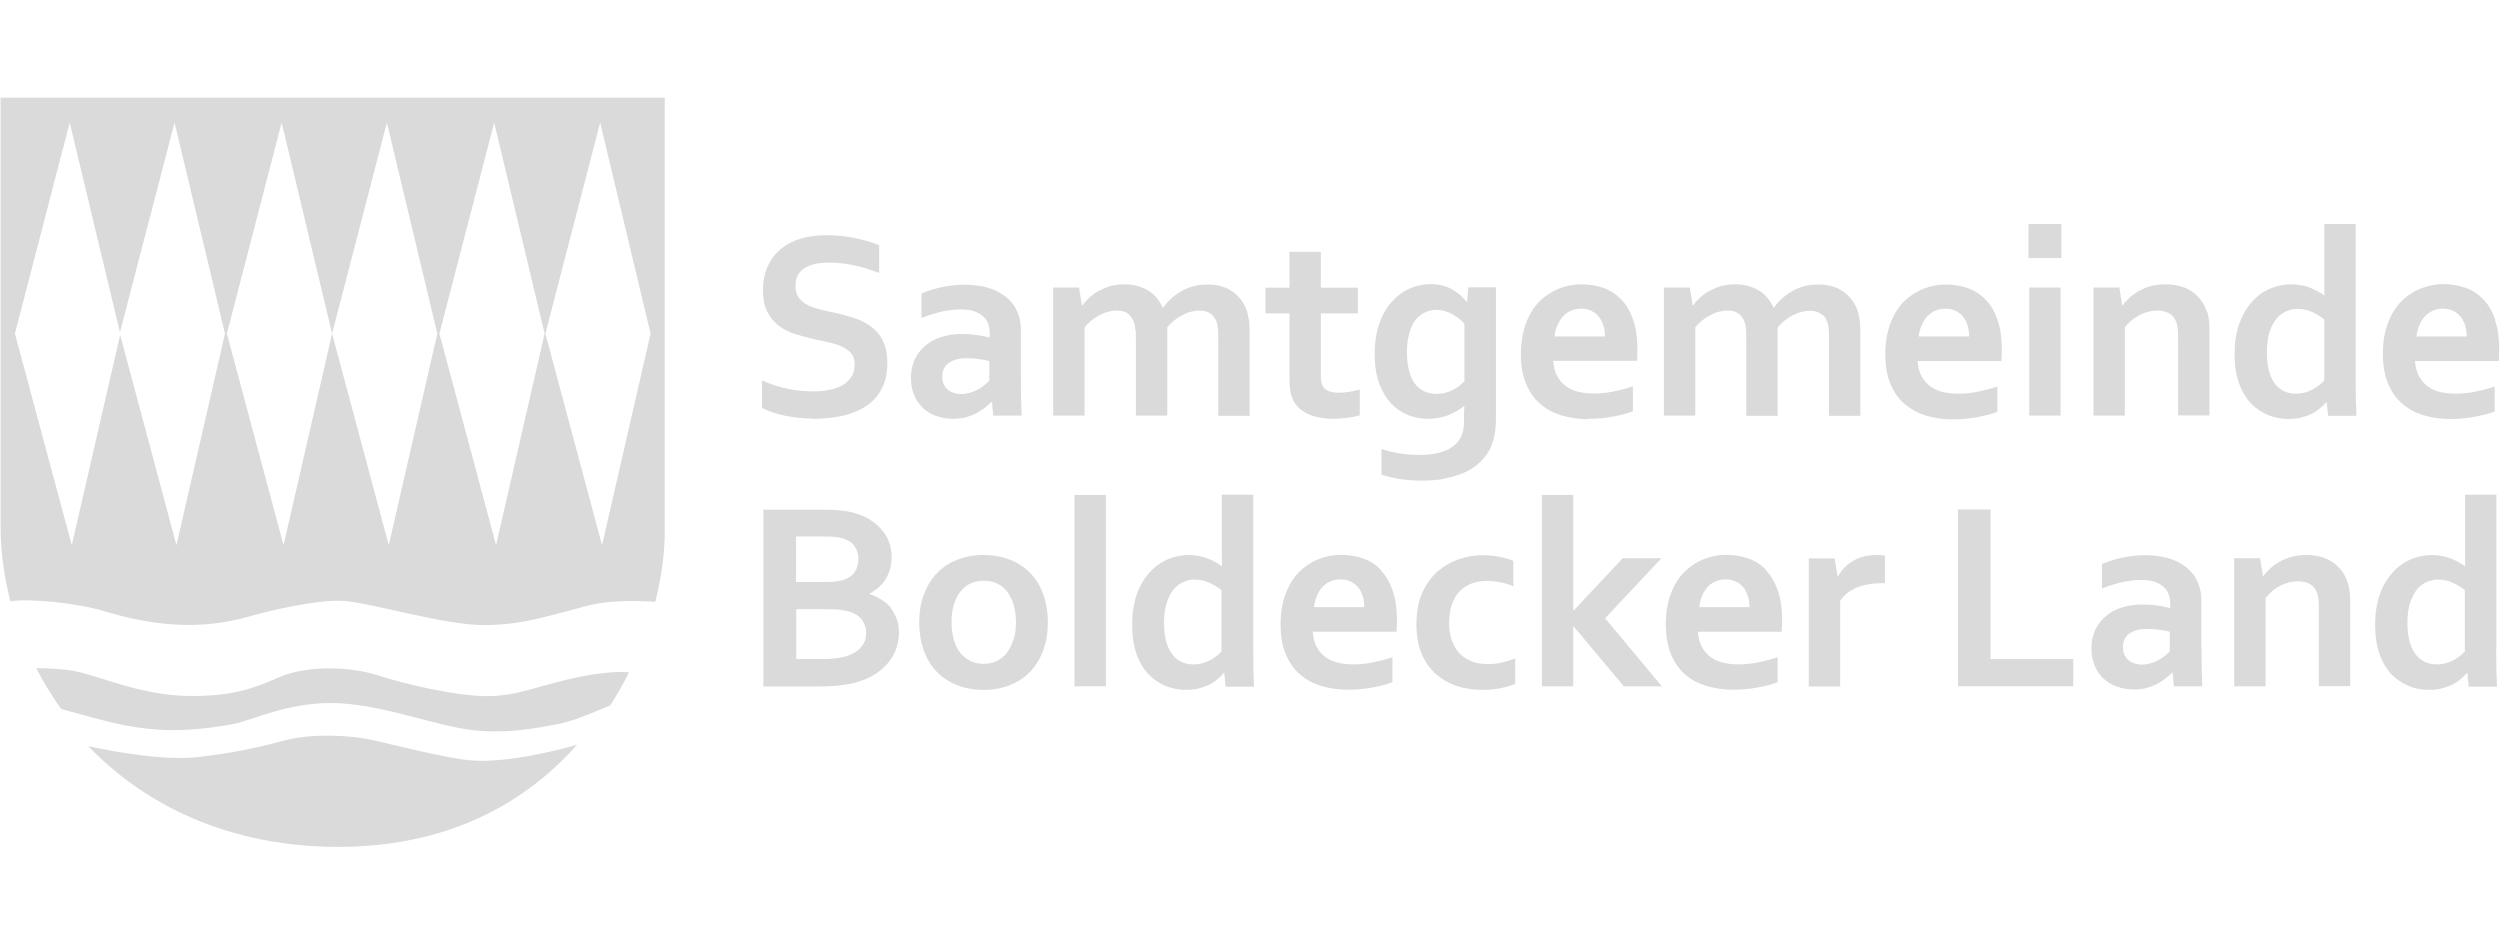
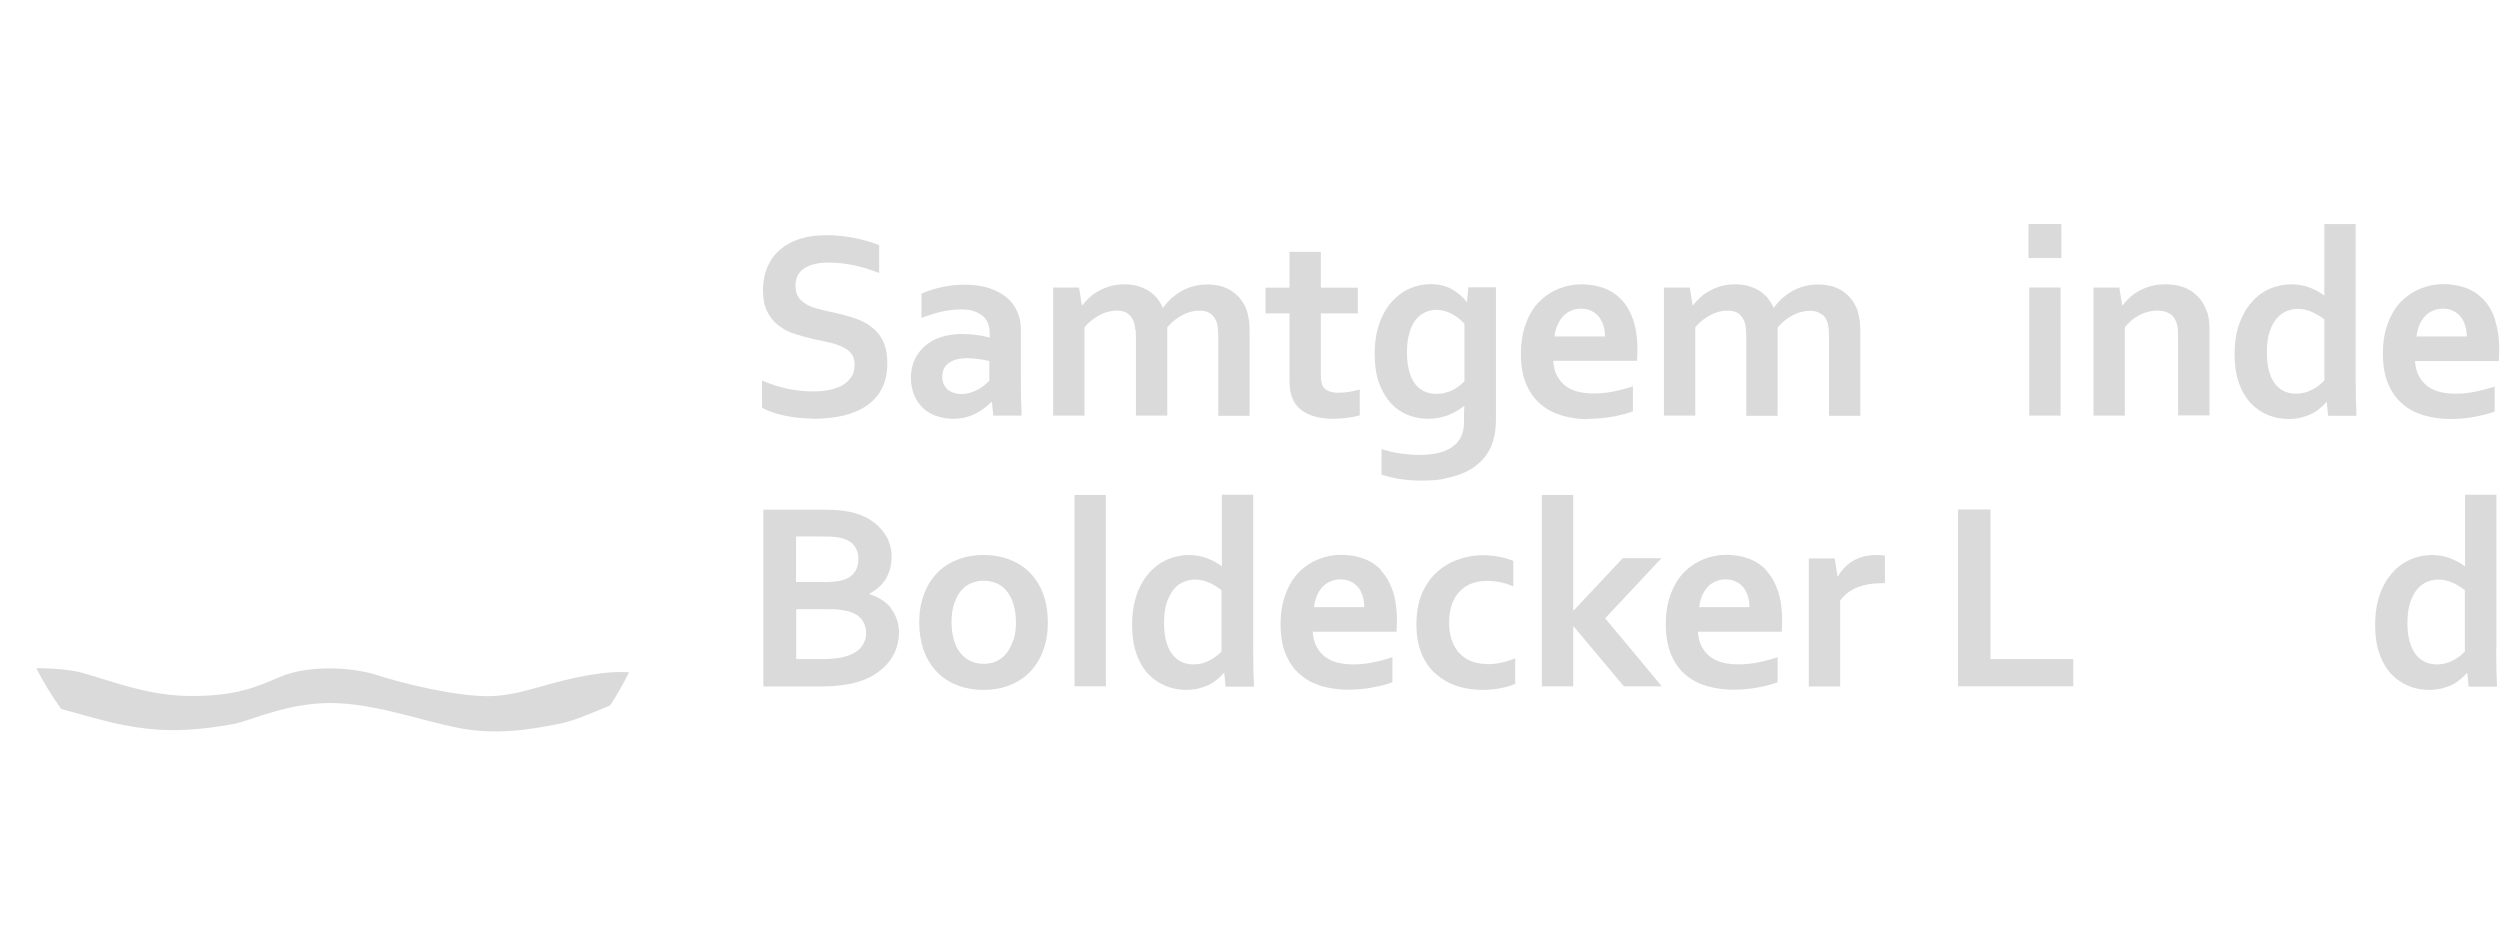
<svg xmlns="http://www.w3.org/2000/svg" id="a" width="132.34" height="50" viewBox="0 0 132.34 50">
  <defs>
    <style>.b{fill:#dadada;}</style>
  </defs>
  <path class="b" d="M33.31,35.59c-.52-.04-1.53-.04-3.39.41-1.7.42-2.61.81-3.97.85-1.73.04-4.68-.68-5.91-1.09-1.22-.41-3.61-.63-5.29.1-1.17.51-2.34,1.02-4.82.98-2.48-.03-4.85-1.12-6.01-1.32-.69-.12-1.48-.15-2-.15.38.74.82,1.47,1.32,2.16.91.24,2.4.69,3.4.87,1.54.29,3.1.4,5.7-.07.99-.18,3.06-1.25,5.66-1.1,2.49.14,5.22,1.24,7.1,1.43,1.71.18,3.14-.08,4.48-.34.75-.15,1.51-.47,2.72-.98.38-.58.71-1.17,1.01-1.77Z" />
-   <path class="b" d="M30.55,39.42c-1.16.34-3.83.99-5.64.83-1.45-.13-4.33-.9-5.36-1.11-1.03-.21-3.04-.33-4.46.05-.99.27-2.57.66-4.64.89-1.81.2-4.53-.31-5.78-.58,3.01,3.12,7.41,5.3,13.13,5.33,5.88.03,10.01-2.31,12.75-5.41Z" />
-   <path class="b" d="M5.46,32.34c1.83.54,4.58,1.19,7.67.31,1.18-.34,3.39-.85,4.82-.85s5.57,1.34,7.81,1.29c1.53-.03,2.35-.21,5.16-.98.91-.25,1.92-.35,3.77-.26.34-1.35.5-2.62.5-3.71V5.17H.03v22.7c0,1.3.18,2.63.52,3.96.97-.16,3.46.08,4.92.51ZM31.77,6.49l2.67,11.17-2.57,11.2-3-11.2,2.9-11.17ZM26.16,6.49l2.67,11.17-2.57,11.2-3-11.2,2.9-11.17ZM14.91,6.49l2.67,11.17,2.9-11.17,2.67,11.17-2.57,11.2-3-11.2-2.57,11.2-3-11.2,2.9-11.17ZM3.69,6.49l2.66,11.1,2.89-11.1,2.67,11.17-2.57,11.2-2.98-11.13-2.56,11.13L.79,17.66,3.69,6.49Z" />
  <path class="b" d="M43.04,22.17c.58,0,1.12-.06,1.61-.17.49-.12.91-.3,1.25-.54s.61-.54.79-.91c.19-.37.28-.8.28-1.31s-.08-.89-.24-1.21-.38-.57-.66-.77-.6-.35-.96-.46c-.36-.11-.74-.21-1.14-.29-.25-.05-.49-.11-.71-.17-.22-.06-.42-.14-.59-.24-.17-.1-.31-.23-.41-.38-.1-.15-.15-.35-.15-.59,0-.41.15-.72.46-.92.31-.21.74-.31,1.31-.31.39,0,.81.04,1.26.13.45.09.91.23,1.4.42v-1.47c-.36-.15-.8-.28-1.3-.38-.5-.1-1.01-.15-1.5-.15s-.95.06-1.35.18c-.4.12-.75.3-1.04.54-.3.24-.53.54-.7.91s-.26.8-.26,1.29c0,.45.07.82.22,1.12.15.3.35.54.6.74.25.19.54.35.87.45s.68.2,1.04.28c.28.06.54.11.79.17.25.06.47.13.68.23s.36.21.48.36c.12.15.17.34.17.58,0,.27-.06.5-.19.68-.13.18-.29.33-.5.44-.21.11-.44.18-.7.23s-.53.07-.8.07c-.47,0-.92-.05-1.36-.14-.44-.09-.89-.24-1.35-.44v1.45c.33.18.74.32,1.23.42s.99.15,1.5.15Z" />
  <path class="b" d="M49.57,22.02c.28.1.58.15.9.15.24,0,.46-.03.66-.08.21-.06.39-.13.56-.22.17-.09.32-.19.45-.29.13-.1.24-.2.34-.3h.03l.07.72h1.5c0-.25-.02-.54-.03-.86,0-.32-.01-.71-.01-1.15v-2.55c0-.34-.06-.66-.19-.94-.12-.29-.31-.54-.56-.75s-.56-.38-.93-.5c-.37-.12-.8-.18-1.3-.18-.42,0-.82.05-1.2.13s-.74.19-1.08.34v1.29c.39-.15.76-.26,1.09-.34.34-.07.67-.11,1.01-.11.28,0,.51.03.7.1.19.07.35.16.47.27.12.11.21.24.26.39.05.15.08.3.08.46v.27c-.19-.05-.4-.1-.65-.13-.25-.04-.52-.06-.81-.06-.4,0-.77.05-1.1.16-.33.1-.62.26-.85.46-.24.2-.42.45-.56.73-.13.29-.2.62-.2.98,0,.33.06.63.17.9s.27.5.47.69c.2.19.44.33.72.43ZM50.24,19.2c.24-.16.56-.24.96-.24.21,0,.42.02.62.05.21.03.39.06.55.1v1.04c-.07.08-.16.16-.26.24-.1.08-.21.16-.34.23-.13.07-.26.12-.41.17-.15.04-.31.07-.48.07-.14,0-.26-.02-.38-.06-.12-.04-.23-.09-.32-.17-.09-.07-.16-.17-.22-.28-.05-.11-.08-.25-.08-.4,0-.33.12-.58.35-.74Z" />
  <path class="b" d="M60.12,17.46c0,.13.01.26.01.41v4.13h1.66v-4.67c.11-.14.24-.26.37-.37.14-.11.28-.2.43-.28.15-.08.3-.14.46-.18.15-.04.3-.06.45-.06.27,0,.48.07.63.2s.25.29.3.5c.02.09.04.2.05.33,0,.13.01.26.01.41v4.13h1.66v-4.21c0-.21,0-.39-.01-.55,0-.16-.02-.3-.05-.43-.02-.13-.05-.25-.08-.35-.03-.1-.07-.2-.12-.29-.18-.35-.43-.62-.76-.82s-.74-.3-1.22-.3c-.26,0-.5.03-.72.09-.23.06-.44.14-.63.25-.2.11-.37.24-.54.38-.16.15-.31.31-.44.5h-.03c-.19-.42-.46-.73-.82-.93s-.76-.3-1.21-.3c-.25,0-.49.03-.72.09-.23.06-.43.15-.62.25-.19.1-.36.22-.51.36s-.27.27-.37.41h-.03l-.15-.94h-1.37v6.78h1.66v-4.67c.11-.14.24-.26.37-.37.14-.11.28-.2.43-.28.15-.08.3-.14.46-.18s.3-.06.45-.06c.28,0,.49.07.63.2s.25.29.3.5c.02.09.04.2.05.33Z" />
  <path class="b" d="M68.26,20.09c0,.42.05.76.16,1.01.15.35.4.61.77.79.36.18.83.28,1.4.28.22,0,.47-.02.72-.05s.48-.08.67-.13v-1.37c-.17.05-.35.09-.54.12-.19.03-.38.05-.57.05-.42,0-.69-.11-.83-.32-.08-.13-.12-.32-.12-.58v-3.3h1.96v-1.36h-1.96v-1.9h-1.66v1.9h-1.27v1.36h1.27v3.51Z" />
  <path class="b" d="M76.46,25.33c.35-.06.68-.16.98-.28.3-.13.56-.28.79-.48.23-.19.42-.42.57-.67.13-.22.22-.47.29-.76.07-.28.1-.63.1-1.02v-6.91h-1.46l-.07.76h-.03c-.21-.27-.47-.49-.79-.67-.32-.17-.69-.26-1.11-.26-.38,0-.75.08-1.1.23s-.67.39-.95.7c-.28.31-.5.69-.66,1.15s-.25.99-.25,1.61.08,1.13.24,1.57c.16.43.38.79.64,1.07.27.28.57.48.91.61.34.13.69.19,1.05.19.2,0,.4-.02.59-.06.19-.04.37-.09.52-.16s.3-.14.44-.22.25-.16.35-.25h.01c0,.09-.02.21-.02.35,0,.14,0,.25,0,.35v.16c0,.58-.2,1.02-.61,1.31-.41.29-.98.43-1.72.43-.37,0-.73-.03-1.07-.08-.34-.05-.66-.13-.97-.23v1.35c.11.04.24.08.4.12.16.04.33.07.52.11.19.03.39.05.61.07s.43.02.66.02c.4,0,.77-.03,1.13-.09ZM77.53,20.17c-.07.08-.16.16-.26.24s-.21.15-.34.22c-.13.07-.26.12-.41.16-.15.04-.31.06-.48.06-.26,0-.48-.05-.68-.15-.19-.1-.36-.24-.49-.43-.13-.19-.23-.42-.29-.69-.07-.27-.1-.57-.1-.91,0-.31.02-.58.07-.81.05-.23.11-.43.19-.6.08-.17.17-.31.28-.42.1-.11.22-.2.33-.26s.23-.11.35-.14c.11-.03.22-.04.33-.04.29,0,.57.08.83.22.26.14.48.31.66.52v3.03Z" />
  <path class="b" d="M84.07,22.17c.48,0,.94-.04,1.38-.13s.77-.17.99-.27v-1.32c-.36.12-.71.21-1.06.28-.35.07-.69.1-1.01.1-.29,0-.57-.03-.82-.09s-.47-.16-.66-.3c-.19-.14-.34-.32-.46-.54-.12-.22-.19-.49-.21-.8h4.44c0-.16.02-.36.02-.59,0-.6-.07-1.12-.22-1.56s-.35-.8-.62-1.08-.58-.49-.94-.62-.76-.2-1.19-.2-.81.08-1.19.23c-.38.15-.73.38-1.03.68-.3.3-.54.69-.71,1.15s-.27,1-.27,1.62.09,1.16.28,1.6c.19.44.44.8.77,1.07.32.28.7.47,1.13.6.43.12.89.19,1.37.19ZM82.44,17.24c.07-.18.16-.33.28-.47s.26-.24.42-.31c.16-.08.35-.12.56-.12s.39.04.55.12c.16.08.29.18.39.31.1.13.18.29.24.47s.08.37.08.57h-2.67c.02-.2.07-.39.14-.57Z" />
  <path class="b" d="M96.46,16.64c.15.13.25.29.3.5.02.09.04.2.05.33,0,.13.01.26.01.41v4.13h1.66v-4.21c0-.21,0-.39-.01-.55,0-.16-.02-.3-.05-.43-.02-.13-.05-.25-.08-.35-.03-.1-.07-.2-.12-.29-.18-.35-.43-.62-.76-.82s-.74-.3-1.22-.3c-.26,0-.5.03-.72.09-.23.06-.44.14-.63.25-.2.11-.37.24-.54.38-.16.15-.31.31-.44.5h-.03c-.19-.42-.46-.73-.82-.93-.36-.2-.76-.3-1.21-.3-.25,0-.49.03-.72.09-.23.06-.43.15-.62.25-.19.1-.36.22-.51.36s-.27.27-.37.41h-.03l-.15-.94h-1.37v6.78h1.66v-4.67c.11-.14.24-.26.37-.37.14-.11.28-.2.43-.28.15-.08.3-.14.46-.18.15-.04.3-.06.45-.06.28,0,.49.07.63.2s.25.29.3.5c.02.09.04.2.05.33,0,.13.01.26.01.41v4.13h1.66v-4.67c.11-.14.24-.26.37-.37.14-.11.28-.2.43-.28.15-.08.3-.14.46-.18.15-.04.3-.06.45-.06.27,0,.48.07.63.2Z" />
-   <path class="b" d="M105.73,21.78v-1.32c-.36.12-.71.21-1.06.28s-.69.1-1.01.1c-.29,0-.57-.03-.82-.09-.25-.06-.47-.16-.66-.3-.19-.14-.34-.32-.46-.54-.12-.22-.19-.49-.21-.8h4.44c0-.16.02-.36.02-.59,0-.6-.07-1.12-.22-1.56s-.35-.8-.62-1.08-.58-.49-.94-.62-.76-.2-1.19-.2-.81.08-1.19.23c-.38.15-.73.38-1.03.68-.3.3-.54.69-.71,1.15s-.27,1-.27,1.62.09,1.16.28,1.6c.19.44.44.8.77,1.07s.7.47,1.13.6c.43.12.89.19,1.37.19s.94-.04,1.38-.13.77-.17.99-.27ZM101.72,17.24c.07-.18.16-.33.28-.47.12-.13.26-.24.42-.31.16-.08.35-.12.56-.12s.39.04.55.12c.16.08.29.18.39.31.11.13.18.29.24.47.05.18.08.37.08.57h-2.67c.02-.2.07-.39.14-.57Z" />
  <rect class="b" x="107.38" y="11.86" width="1.74" height="1.8" />
  <rect class="b" x="107.42" y="15.22" width="1.66" height="6.78" />
  <path class="b" d="M116.83,16.53c-.08-.26-.2-.49-.35-.68s-.32-.34-.51-.46c-.19-.12-.4-.21-.63-.26-.23-.06-.47-.08-.72-.08-.26,0-.51.03-.74.09-.23.06-.44.15-.63.25-.19.1-.36.22-.51.36s-.27.27-.37.41h-.03l-.15-.94h-1.37v6.78h1.66v-4.67c.23-.29.49-.51.79-.66.3-.15.61-.23.93-.23.24,0,.45.05.62.14.17.09.3.25.38.46.04.1.06.21.08.34.01.13.02.29.02.47v4.14h1.66v-4.4c0-.22,0-.42-.02-.59s-.05-.33-.09-.47Z" />
  <path class="b" d="M124.7,19.98v-8.12h-1.66v2.82c0,.2,0,.39,0,.56,0,.17,0,.3.01.4h-.01c-.11-.07-.22-.15-.35-.22-.13-.07-.26-.13-.41-.19-.14-.06-.3-.1-.46-.13s-.34-.05-.52-.05c-.39,0-.77.08-1.13.23s-.69.39-.97.71c-.28.31-.5.7-.67,1.17-.16.46-.24.99-.24,1.58s.08,1.12.24,1.56c.16.44.38.8.64,1.07.27.27.57.47.91.61.34.13.69.2,1.06.2.23,0,.45-.02.65-.07s.38-.11.55-.19.32-.18.45-.29c.14-.11.26-.23.35-.34h.03l.07.72h1.5c0-.25-.02-.54-.03-.86,0-.32-.01-.71-.01-1.15ZM123.04,20.14c-.07.08-.16.16-.26.24s-.21.16-.35.23-.27.13-.42.17c-.15.04-.3.06-.46.06-.51,0-.9-.2-1.16-.58-.26-.38-.39-.91-.39-1.6,0-.46.05-.84.16-1.14.1-.3.24-.53.39-.7.16-.17.33-.29.52-.36.19-.07.37-.11.54-.11.27,0,.53.05.77.16s.46.24.66.4v3.22Z" />
  <path class="b" d="M132.09,16.94c-.15-.44-.35-.8-.62-1.08s-.58-.49-.94-.62-.76-.2-1.19-.2-.81.08-1.19.23c-.38.15-.73.38-1.03.68-.3.3-.54.69-.71,1.15-.18.46-.27,1-.27,1.62s.09,1.16.28,1.6c.19.44.44.8.77,1.07.32.28.7.47,1.13.6.43.12.89.19,1.37.19s.94-.04,1.38-.13.77-.17.99-.27v-1.32c-.36.12-.71.21-1.06.28-.35.07-.69.1-1.01.1-.29,0-.57-.03-.82-.09-.25-.06-.47-.16-.66-.3-.19-.14-.34-.32-.46-.54-.12-.22-.19-.49-.21-.8h4.44c0-.16.02-.36.02-.59,0-.6-.07-1.12-.22-1.56ZM127.92,17.81c.02-.2.07-.39.14-.57s.16-.33.28-.47c.12-.13.26-.24.42-.31.16-.08.35-.12.56-.12s.39.04.55.12c.16.08.29.18.39.31.1.13.18.29.24.47.05.18.08.37.08.57h-2.67Z" />
  <path class="b" d="M47.17,32.19c-.14-.17-.3-.32-.5-.44-.19-.12-.41-.23-.64-.3v-.03c.42-.22.72-.51.9-.84.18-.34.27-.71.27-1.12,0-.23-.04-.46-.11-.68-.07-.23-.18-.44-.34-.64-.15-.2-.34-.39-.58-.55-.23-.17-.51-.3-.83-.4-.42-.14-.98-.21-1.68-.21h-3.25v9.36h2.72c.26,0,.49,0,.69-.01.21,0,.39-.02.56-.04.17-.02.32-.04.46-.06.14-.02.26-.05.38-.08.46-.12.84-.28,1.15-.49.3-.21.55-.43.73-.68s.31-.5.38-.76c.07-.26.11-.51.11-.73,0-.27-.04-.51-.12-.72-.08-.21-.18-.41-.32-.58ZM42.14,28.4h1.41c.25,0,.45,0,.62.02.17.02.31.04.44.08.3.09.52.24.64.43.13.19.19.41.19.66s-.05.45-.16.64c-.11.19-.29.34-.55.44-.23.09-.58.14-1.04.14h-1.55v-2.42ZM45.77,33.93c-.04.13-.11.25-.21.36s-.23.21-.38.29c-.16.09-.36.16-.59.21-.15.04-.34.06-.55.08s-.47.02-.77.02h-1.12v-2.64h1.62c.28,0,.52,0,.7.03s.34.05.48.09c.31.1.53.24.68.44.14.2.22.42.22.69,0,.15-.02.29-.06.42Z" />
  <path class="b" d="M54.56,30.36c-.29-.31-.65-.55-1.07-.72s-.9-.26-1.43-.26-.99.09-1.41.26-.78.41-1.07.72-.52.69-.68,1.13c-.16.44-.24.92-.24,1.46s.08,1.02.23,1.46c.16.44.38.81.68,1.13s.65.55,1.07.72c.42.17.9.26,1.43.26s.99-.09,1.41-.26c.42-.17.78-.41,1.07-.72s.52-.69.68-1.13c.16-.44.24-.92.24-1.46s-.08-1.02-.23-1.46c-.16-.44-.38-.81-.68-1.13ZM53.63,33.89c-.08.28-.2.5-.35.69s-.33.32-.53.42c-.21.1-.43.14-.68.14s-.47-.05-.68-.14c-.21-.1-.39-.24-.54-.42-.15-.18-.27-.41-.35-.69-.08-.28-.13-.59-.13-.95s.04-.68.13-.95.2-.51.35-.69.33-.33.54-.42c.21-.09.43-.14.68-.14s.48.05.69.14c.21.09.39.23.54.42s.27.42.35.69.13.59.13.95-.04.68-.13.95Z" />
  <rect class="b" x="56.88" y="26.2" width="1.66" height="10.13" />
  <path class="b" d="M66.34,34.31v-8.12h-1.66v2.82c0,.2,0,.39,0,.56,0,.17,0,.3.01.4h-.01c-.11-.07-.22-.15-.35-.22-.13-.07-.26-.13-.41-.19s-.3-.1-.46-.13-.34-.05-.52-.05c-.39,0-.77.08-1.13.23-.36.16-.69.39-.97.71-.28.31-.51.7-.67,1.17s-.24.99-.24,1.59.08,1.12.24,1.56c.16.44.38.8.64,1.07.27.27.57.47.91.61.34.13.69.2,1.06.2.23,0,.45-.02.65-.07.2-.05.38-.11.55-.19s.32-.18.45-.29c.14-.11.26-.23.35-.34h.03l.07.72h1.5c0-.25-.02-.54-.03-.86,0-.32-.01-.71-.01-1.15ZM64.68,34.47c-.07.08-.16.16-.26.24s-.22.16-.35.23-.27.13-.42.17c-.15.04-.3.06-.47.06-.51,0-.89-.2-1.16-.58-.26-.38-.4-.91-.4-1.6,0-.46.05-.84.16-1.14.11-.3.24-.53.39-.7.16-.17.33-.29.52-.36.19-.07.37-.11.54-.11.27,0,.53.05.77.16.24.11.46.24.66.4v3.22Z" />
  <path class="b" d="M73.12,30.19c-.26-.28-.58-.49-.94-.62s-.76-.2-1.19-.2-.81.08-1.19.23c-.38.15-.73.38-1.03.68-.3.3-.54.69-.71,1.15-.18.46-.27,1-.27,1.62s.09,1.16.28,1.6c.19.44.44.8.77,1.07.32.28.7.47,1.13.6.43.12.89.19,1.37.19s.94-.04,1.38-.13.77-.17.99-.27v-1.32c-.36.12-.71.21-1.06.28-.35.07-.69.1-1.01.1-.29,0-.57-.03-.82-.09-.25-.06-.47-.16-.66-.3-.19-.14-.34-.32-.46-.54-.12-.22-.19-.49-.21-.8h4.44c0-.16.02-.36.02-.59,0-.6-.07-1.12-.22-1.56s-.35-.8-.62-1.08ZM69.56,32.14c.02-.2.07-.39.14-.57.07-.18.16-.33.28-.47s.26-.24.42-.31c.16-.08.35-.12.56-.12s.39.04.55.12c.16.08.29.18.39.31.11.13.18.29.24.47.05.18.08.37.08.57h-2.67Z" />
  <path class="b" d="M78.72,35.15c-.34,0-.64-.06-.89-.17s-.45-.26-.62-.45c-.16-.19-.28-.41-.37-.68-.08-.26-.13-.54-.13-.84,0-.41.05-.76.16-1.05.11-.29.26-.53.44-.7s.4-.31.64-.39.5-.12.76-.12.51.03.75.08.45.12.65.21v-1.35c-.23-.09-.48-.17-.76-.22-.28-.05-.57-.08-.87-.08-.41,0-.82.07-1.24.21-.42.14-.79.35-1.13.64-.33.29-.61.67-.82,1.14-.21.47-.31,1.03-.31,1.68,0,.58.09,1.09.27,1.53.18.44.43.8.75,1.08.32.28.69.5,1.11.64.42.14.88.21,1.37.21.34,0,.66-.03.96-.09.3-.06.56-.14.77-.23v-1.35c-.22.09-.45.16-.7.22-.25.06-.52.09-.83.09Z" />
  <polygon class="b" points="87.95 29.55 85.9 29.55 83.32 32.3 83.28 32.3 83.28 26.2 81.62 26.2 81.62 36.33 83.28 36.33 83.28 33.17 83.31 33.17 85.96 36.33 87.97 36.33 84.97 32.73 87.95 29.55" />
  <path class="b" d="M93.51,30.19c-.26-.28-.58-.49-.94-.62s-.76-.2-1.19-.2-.81.08-1.19.23c-.38.15-.73.38-1.03.68-.3.3-.54.69-.71,1.15-.18.46-.27,1-.27,1.62s.1,1.16.28,1.6c.19.44.44.8.77,1.07.32.28.7.47,1.13.6.43.12.89.19,1.37.19s.94-.04,1.38-.13.77-.17.99-.27v-1.32c-.36.12-.71.21-1.06.28-.35.07-.69.1-1.01.1-.29,0-.57-.03-.82-.09-.25-.06-.47-.16-.66-.3-.19-.14-.34-.32-.46-.54-.12-.22-.19-.49-.21-.8h4.44c0-.16.02-.36.02-.59,0-.6-.07-1.12-.22-1.56s-.35-.8-.62-1.08ZM89.95,32.14c.02-.2.07-.39.14-.57.07-.18.17-.33.28-.47s.26-.24.42-.31c.16-.08.35-.12.56-.12s.39.04.55.12c.16.08.29.18.39.31.11.13.18.29.24.47.05.18.08.37.08.57h-2.67Z" />
  <path class="b" d="M98.11,29.68c-.34.2-.61.47-.81.82h-.03l-.15-.94h-1.37v6.78h1.66v-4.54c.21-.31.51-.54.89-.7.38-.15.83-.23,1.34-.23h.14v-1.46c-.12-.02-.27-.03-.43-.03-.48,0-.89.1-1.24.3Z" />
  <polygon class="b" points="105.37 26.97 103.65 26.97 103.65 36.33 109.75 36.33 109.75 34.89 105.37 34.89 105.37 26.97" />
-   <path class="b" d="M116.53,34.31v-2.55c0-.34-.06-.66-.19-.94-.12-.29-.31-.54-.56-.75-.25-.21-.56-.38-.93-.5-.37-.12-.8-.18-1.3-.18-.42,0-.82.05-1.2.13-.38.08-.74.19-1.08.34v1.29c.39-.15.76-.26,1.09-.34.34-.07.67-.11,1.01-.11.28,0,.51.03.7.1.19.07.35.16.47.27s.21.25.26.39.08.3.08.46v.27c-.19-.05-.4-.1-.65-.13-.25-.04-.52-.06-.81-.06-.4,0-.77.05-1.1.16-.33.1-.62.26-.85.46-.24.2-.42.45-.56.73-.13.29-.2.62-.2.98,0,.33.06.63.17.9.11.27.27.5.47.69.2.19.44.33.72.43s.58.15.9.15c.24,0,.46-.03.66-.08.21-.06.39-.13.56-.22.17-.09.32-.19.45-.29.13-.1.24-.2.34-.3h.03l.07.72h1.5c0-.25-.02-.54-.03-.86,0-.32-.01-.71-.01-1.15ZM114.87,34.47c-.07.08-.16.16-.26.24s-.21.16-.34.23-.26.12-.41.17c-.15.04-.31.07-.48.07-.14,0-.26-.02-.38-.06-.12-.04-.23-.09-.32-.17-.09-.07-.16-.17-.22-.28-.05-.11-.08-.25-.08-.4,0-.33.12-.58.35-.74.24-.16.56-.24.96-.24.21,0,.42.02.62.05.21.03.39.06.55.1v1.04Z" />
-   <path class="b" d="M124.28,30.86c-.08-.26-.2-.49-.35-.68-.15-.19-.31-.34-.51-.46-.19-.12-.4-.21-.63-.26-.23-.06-.47-.08-.72-.08-.26,0-.51.03-.74.09-.23.06-.44.15-.63.25s-.36.22-.51.36c-.15.14-.27.27-.37.41h-.03l-.15-.94h-1.37v6.78h1.66v-4.67c.23-.29.49-.51.79-.66.3-.15.61-.23.93-.23.24,0,.45.05.62.14.17.09.3.25.38.46.04.1.06.21.08.34s.02.29.02.47v4.14h1.66v-4.4c0-.22,0-.42-.03-.59-.02-.17-.05-.33-.09-.47Z" />
  <path class="b" d="M132.15,34.31v-8.12h-1.66v2.82c0,.2,0,.39,0,.56,0,.17,0,.3,0,.4h-.01c-.11-.07-.22-.15-.35-.22-.13-.07-.26-.13-.41-.19s-.3-.1-.46-.13-.34-.05-.52-.05c-.39,0-.77.08-1.13.23-.36.16-.69.39-.97.71s-.51.7-.67,1.17-.24.99-.24,1.59.08,1.12.24,1.56.38.8.64,1.07c.27.27.57.47.91.61s.69.2,1.06.2c.23,0,.45-.02.65-.07.2-.05.38-.11.55-.19.17-.08.32-.18.45-.29.14-.11.25-.23.35-.34h.03l.07.72h1.5c0-.25-.02-.54-.03-.86,0-.32-.01-.71-.01-1.15ZM130.49,34.47c-.07.08-.15.16-.25.24s-.22.16-.35.23c-.13.07-.27.13-.42.17-.15.04-.3.06-.47.06-.51,0-.89-.2-1.16-.58-.26-.38-.4-.91-.4-1.6,0-.46.05-.84.16-1.14.11-.3.24-.53.39-.7.16-.17.33-.29.52-.36.19-.07.37-.11.54-.11.27,0,.53.05.77.16.24.11.46.24.66.4v3.22Z" />
</svg>